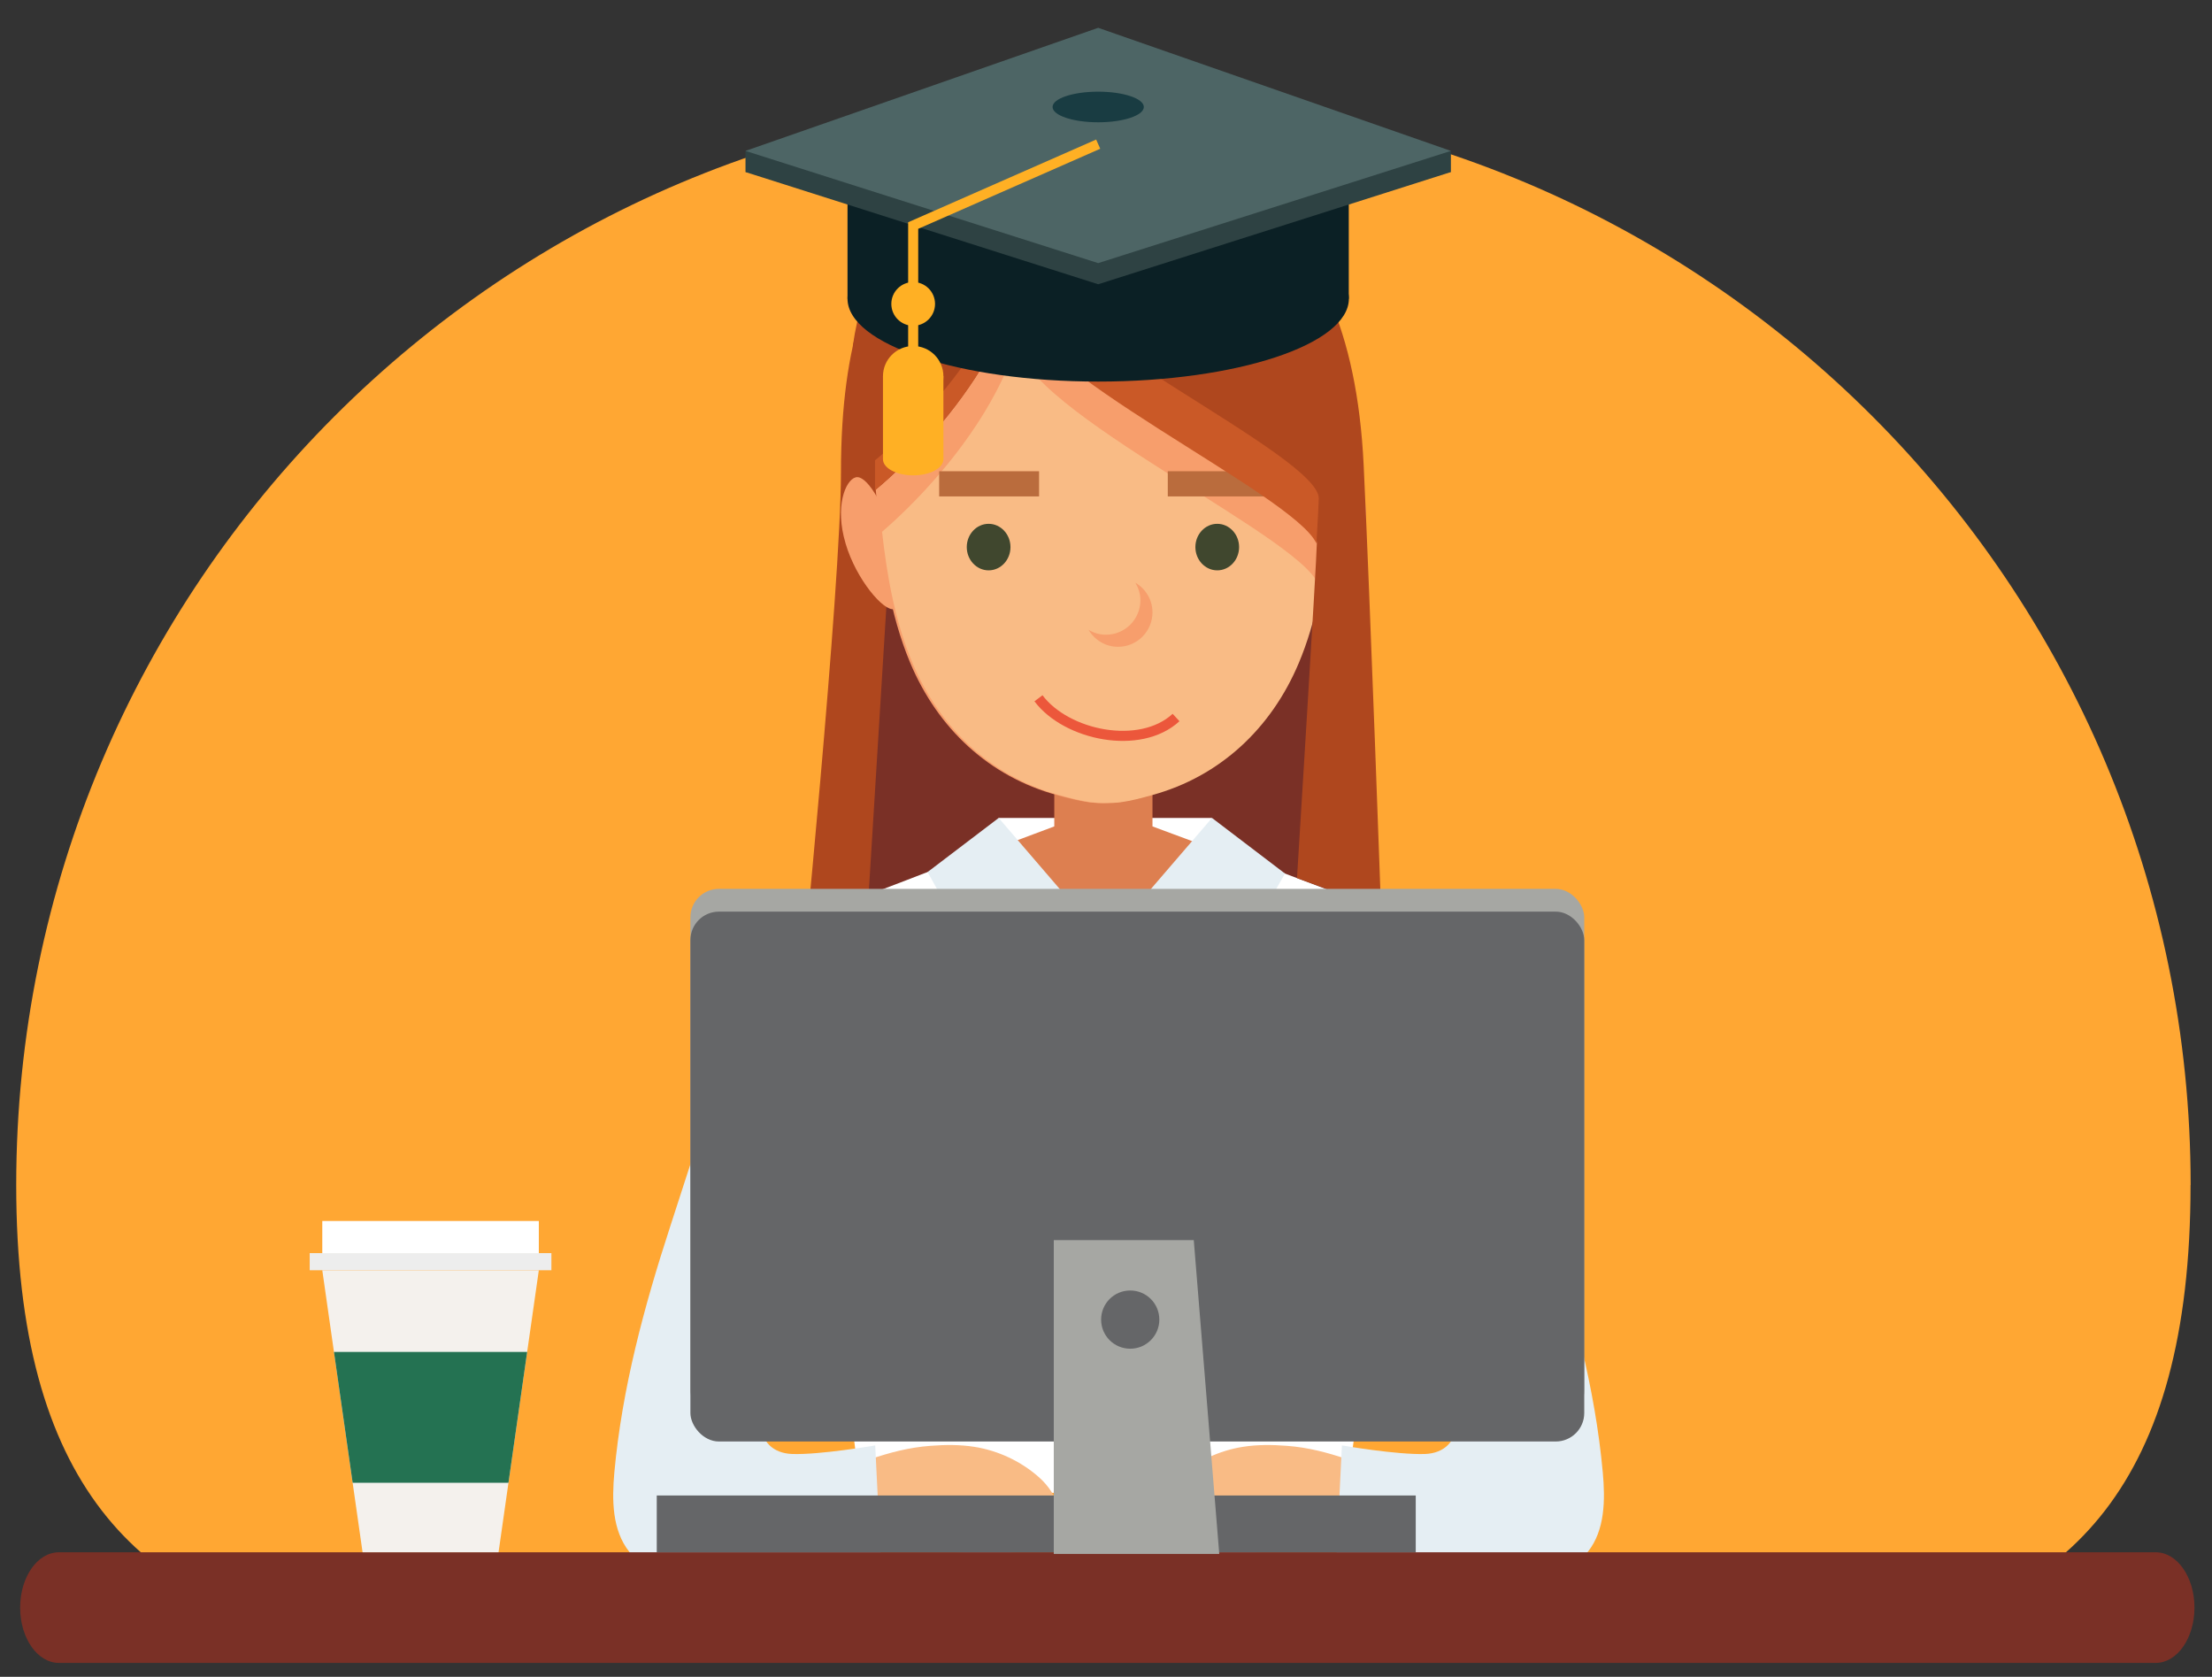
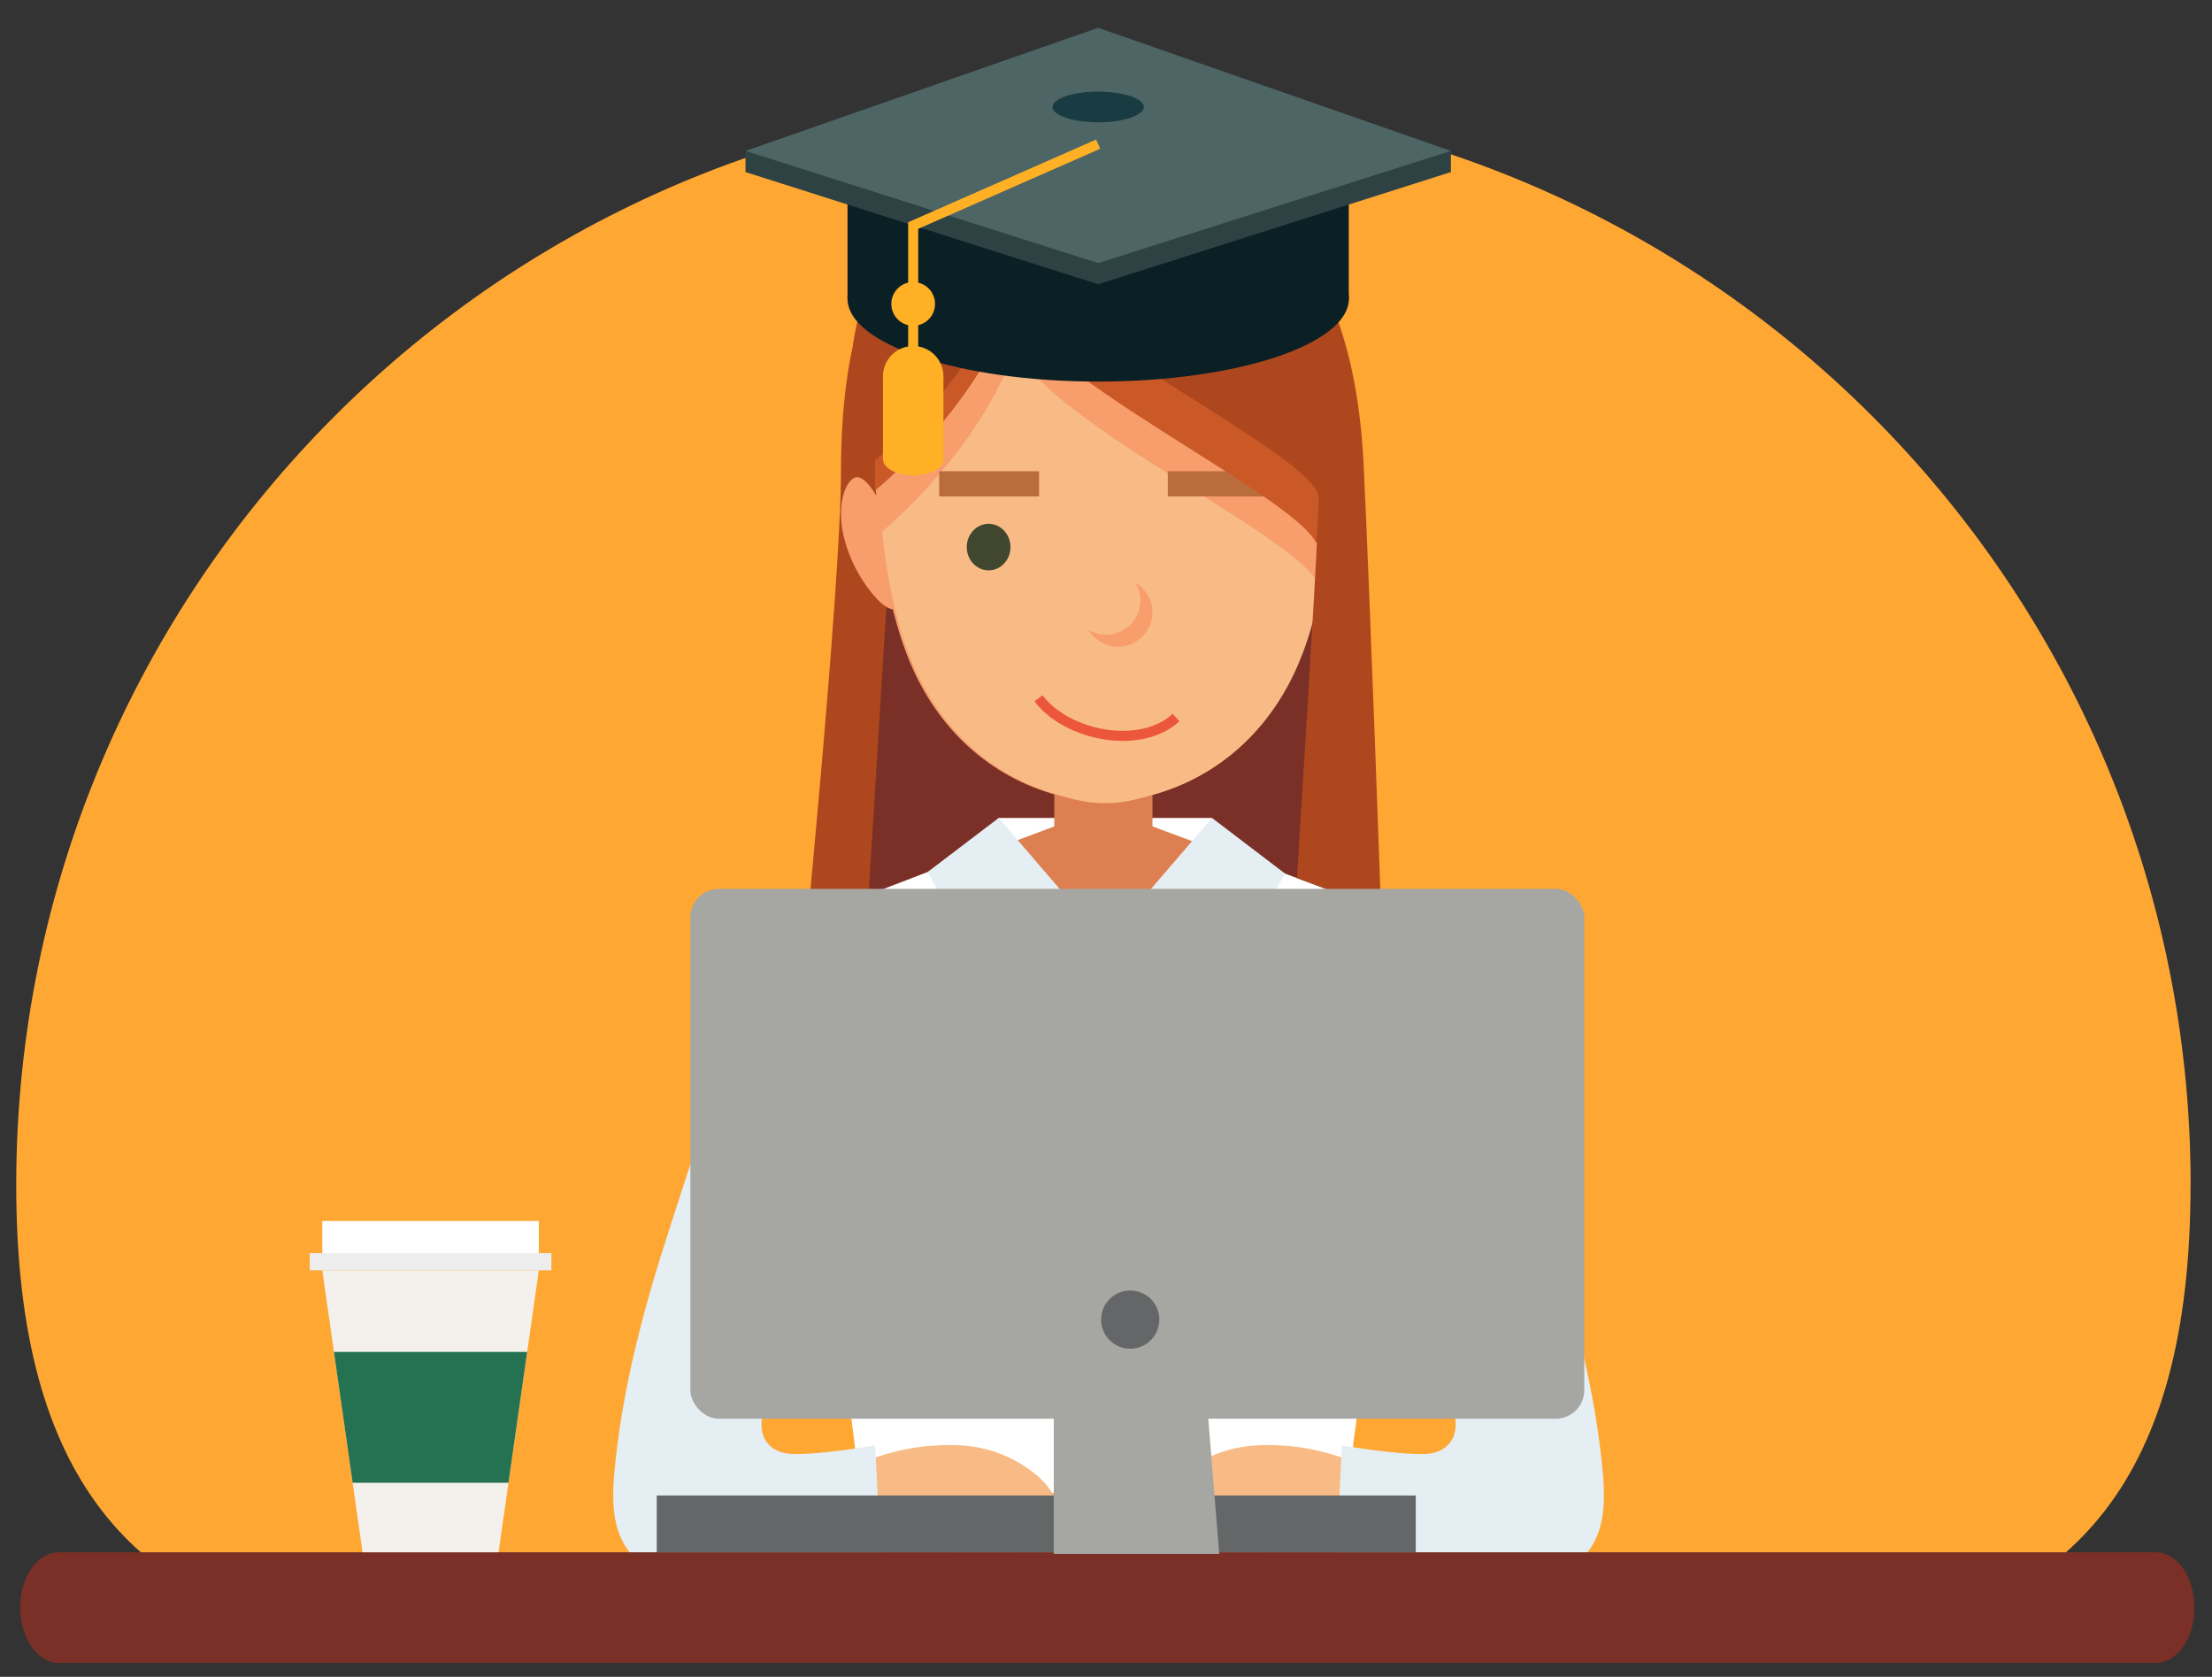
<svg xmlns="http://www.w3.org/2000/svg" id="Layer_1" version="1.1" viewBox="0 0 219.63 166.46">
  <rect x="0" y="0" width="219.63" height="166.46" fill="#333333" stroke="none" />
  <defs>
    <style>
      .st0 {
        fill: #40472e;
      }

      .st1 {
        stroke: #e5eef3;
      }

      .st1, .st2, .st3 {
        fill: none;
        stroke-miterlimit: 10;
      }

      .st2 {
        stroke: #ffb024;
      }

      .st4 {
        fill: #a6a7a3;
      }

      .st5 {
        fill: #f9bb85;
      }

      .st3 {
        stroke: #ec573b;
      }

      .st6 {
        fill: #af471e;
      }

      .st7 {
        fill: #4d6565;
      }

      .st8 {
        fill: #2e4243;
      }

      .st9 {
        fill: #656668;
      }

      .st10 {
        fill: #ffa733;
      }

      .st11 {
        clip-path: url(#clippath-2);
      }

      .st12 {
        fill: #ffb024;
      }

      .st13 {
        fill: #f79e6c;
      }

      .st14 {
        fill: #fff;
      }

      .st15 {
        fill: #e5eef3;
      }

      .st16 {
        fill: #ca5927;
      }

      .st17 {
        fill: #f4f1ed;
      }

      .st18 {
        fill: #0b2025;
      }

      .st19 {
        fill: #dd7f50;
      }

      .st20 {
        fill: #7a3026;
      }

      .st21 {
        fill: #ba6c3d;
      }

      .st22 {
        fill: #ededed;
      }

      .st23 {
        fill: #193c42;
      }

      .st24 {
        fill: #247252;
      }
    </style>
    <clipPath id="clippath-2">
      <polygon class="st17" points="49.5 154.1 36 154.1 32 126.1 53.5 126.1 49.5 154.1" />
    </clipPath>
  </defs>
  <path class="st10" d="M217.5,117.64c0,59.62-48.33,45.74-107.95,45.74S1.61,177.26,1.61,117.64,49.94,9.69,109.56,9.69s107.95,48.33,107.95,107.95Z" />
  <g>
    <g>
      <polygon class="st20" points="84.66 41.04 81.64 95.16 134.32 95.16 132.59 41.04 84.66 41.04" />
      <path class="st6" d="M101.94,23.41c-1.33,9.05-13.1,23.31-13.1,23.31l-3.25,52.71-6.21.24s4.12-41.29,4.12-52.84c0-26.5,12.25-28.2,18.75-29.83,0,0,.19,3-.31,6.42Z" />
      <path class="st13" d="M135.17,53.93c-1.06,3.61-3.83,6.84-4.85,6.53-1.03-.3-1-3.47.07-7.08,1.06-3.61,2.76-6.29,3.78-5.99,1.03.3,2.07,2.93,1,6.53Z" />
      <path class="st13" d="M83.95,53.93c1.06,3.61,3.83,6.84,4.85,6.53,1.03-.3,1-3.47-.07-7.08-1.06-3.61-2.76-6.29-3.78-5.99-1.03.3-2.07,2.93-1,6.53Z" />
      <rect class="st14" x="99.16" y="81.2" width="21.17" height="9.12" />
      <path class="st19" d="M139.5,91.13c-1.29-.25-25.07-9.09-25.07-9.09l-4.87.72-4.88-.72s-24.24,9.1-25.53,9.35c-.83.16,7.37,46.48,7.37,46.48h46.07s7.74-46.57,6.91-46.73Z" />
      <rect class="st19" x="104.68" y="71.75" width="9.75" height="16.5" />
      <path class="st14" d="M140.62,91.49c-1.29-.25-21.53-8-21.53-8l-9.4,10.08-9.65-10.08s-19.6,7.65-20.88,7.9c-.83.16,6.29,56.76,6.29,56.76l48.25.11s7.75-56.61,6.92-56.77Z" />
      <path class="st13" d="M109.56,16.87c-6.49-.36-13.03,1.19-17.49,5.9-6.73,7.1-5.79,18.53-4.96,27.59.49,5.26,1.23,10.58,3.26,15.43,2.75,6.56,7.87,11.3,14.54,13.13,1.05.29,2.1.57,3.17.72.47.06.97.09,1.48.08.51,0,1.01-.02,1.48-.08,1.07-.14,2.12-.43,3.17-.72,6.66-1.83,11.79-6.57,14.54-13.13,2.03-4.85,2.78-10.17,3.26-15.43.84-9.06,1.77-20.49-4.96-27.59-4.46-4.71-11-6.26-17.49-5.9" />
      <path class="st5" d="M130.97,58.46c.05-4.39-29.91-17.83-29.93-24.59,0,0,0-.01,0-.02-3.07,9.62-11.38,17.16-13.46,18.94.5,4.46,1.29,8.89,3.01,13,2.75,6.56,7.87,11.3,14.54,13.13,1.05.29,2.1.57,3.17.72.47.06.97.09,1.48.08.51,0,1.01-.02,1.48-.08,1.07-.14,2.12-.43,3.17-.72,6.66-1.83,11.79-6.57,14.54-13.13.87-2.07,1.49-4.23,1.97-6.43.02-.45.04-.77.04-.9Z" />
-       <path class="st0" d="M123.03,54.31c0,1.28-.97,2.31-2.17,2.31s-2.17-1.04-2.17-2.31.97-2.31,2.17-2.31,2.17,1.04,2.17,2.31Z" />
-       <path class="st0" d="M100.33,54.31c0,1.28-.97,2.31-2.17,2.31s-2.17-1.04-2.17-2.31.97-2.31,2.17-2.31,2.17,1.04,2.17,2.31Z" />
+       <path class="st0" d="M100.33,54.31c0,1.28-.97,2.31-2.17,2.31s-2.17-1.04-2.17-2.31.97-2.31,2.17-2.31,2.17,1.04,2.17,2.31" />
      <path class="st13" d="M112.74,57.86c.3.51.49,1.1.49,1.73,0,1.89-1.53,3.42-3.42,3.42-.64,0-1.22-.18-1.73-.49.6,1.01,1.68,1.69,2.93,1.69,1.89,0,3.42-1.53,3.42-3.42,0-1.25-.68-2.34-1.69-2.94Z" />
      <path class="st6" d="M84.68,34.33c1.84-13.25,11.07-15.7,17.57-17.33,0,0,.19,3-.31,6.42-.75,13.83-15.06,25.25-15.06,25.25l-2.19-14.34Z" />
      <path class="st16" d="M101.94,20.45c-.75,13.83-15.06,25.25-15.06,25.25v2.96s14.32-11.42,15.06-25.25c.49-3.32.32-6.24.32-6.4-.04,1.01-.13,2.19-.32,3.44Z" />
      <line class="st1" x1="109.69" y1="98.57" x2="109.69" y2="148.2" />
      <path class="st15" d="M106.82,117.14c0,.73-.59,1.31-1.31,1.31s-1.31-.59-1.31-1.31.59-1.31,1.31-1.31,1.31.59,1.31,1.31Z" />
      <polygon class="st15" points="99.16 81.2 92.1 86.57 100.33 101.39 109.69 93.45 99.16 81.2" />
      <polygon class="st15" points="120.34 81.2 127.59 86.72 119.16 101.39 109.8 93.45 120.34 81.2" />
      <path class="st15" d="M106.82,134.24c0,.73-.59,1.31-1.31,1.31s-1.31-.59-1.31-1.31.59-1.31,1.31-1.31,1.31.59,1.31,1.31Z" />
      <rect class="st21" x="115.95" y="46.78" width="9.92" height="2.5" />
      <path class="st6" d="M128.78,87.17l8.34,3.03s-1.07-30.38-1.72-43.99c-1.33-27.76-16.99-29.55-24.09-29.76-.6-.02-7.72.17-9.1.54,0,0-1.41,7.38-1.39,12.35.02,6.76,29.98,20.2,29.93,24.59-.02,1.72-1.97,33.24-1.97,33.24Z" />
      <path class="st16" d="M130.71,53.93c.14-2.41.23-4.08.23-4.45.05-4.21-27.49-16.73-29.77-23.72-.14,1.44-.23,2.9-.23,4.19.02,6.48,27.47,19.06,29.76,23.98Z" />
      <rect class="st21" x="93.25" y="46.78" width="9.92" height="2.5" />
      <path class="st3" d="M116.77,71.23c-3.58,3.3-10.88,1.79-13.66-1.91" />
    </g>
    <path class="st5" d="M133.7,144.84c-1.86-.63-3.79-1.15-5.93-1.31-1.45-.11-2.92-.13-4.36.1-2.36.37-4.62,1.43-6.41,3.01-1.91,1.68-3.06,4.51-.58,6.24,2.81,1.96,6.43,1.5,9.63,1.13,2.76-.32,5.02-.34,7.49.09" />
    <path class="st15" d="M146.21,156.2c.25.02.49.03.74.05,3.54.23,8.18.98,10.71-2.2,1.71-2.15,1.73-5.16,1.48-7.89-.76-8.34-2.96-16.48-5.55-24.42-2.48-7.58-4.82-15.41-8.34-22.59-.95-1.95-1.43-3.93-2.48-5.84-.54-.98-1.51-1.99-2.57-1.91-.63.05-4.61,24.29-2.86,28.1.78,1.7,1.7,3.34,2.6,4.98,2.79,5.09,4.26,10.96,4.59,16.73.11,1.89-1.16,3.06-3.03,3.13-2.77.1-8.26-.85-8.26-.85l-.54,10.97s9.13,1.44,13.51,1.73Z" />
    <path class="st5" d="M86.45,144.84c1.86-.63,3.79-1.15,5.93-1.31,1.45-.11,2.92-.13,4.36.1,2.36.37,4.62,1.43,6.41,3.01,1.9,1.68,3.06,4.51.58,6.24-2.81,1.96-6.43,1.5-9.63,1.13-2.76-.32-5.02-.34-7.49.09" />
    <path class="st15" d="M73.93,156.2c-.25.02-.49.03-.74.05-3.54.23-8.18.98-10.71-2.2-1.71-2.15-1.73-5.16-1.48-7.89.76-8.34,2.96-16.48,5.55-24.42,2.48-7.58,4.82-15.41,8.34-22.59.95-1.95,1.43-3.93,2.48-5.84.54-.98,1.51-1.99,2.57-1.91.63.05,4.61,24.29,2.86,28.1-.78,1.7-1.7,3.34-2.6,4.98-2.79,5.09-4.26,10.96-4.59,16.73-.11,1.89,1.16,3.06,3.03,3.13,2.77.1,8.26-.85,8.26-.85l.54,10.97s-9.13,1.44-13.51,1.73Z" />
  </g>
  <path class="st20" d="M214.05,165.08H5.84c-2.12,0-3.84-2.46-3.84-5.49h0c0-3.03,1.72-5.49,3.84-5.49h208.21c2.12,0,3.84,2.46,3.84,5.49h0c0,3.03-1.72,5.49-3.84,5.49Z" />
  <g>
    <g>
      <rect class="st4" x="68.55" y="88.24" width="88.75" height="52.6" rx="2.83" ry="2.83" />
-       <rect class="st9" x="68.55" y="90.5" width="88.75" height="52.6" rx="2.83" ry="2.83" />
    </g>
    <rect class="st9" x="65.21" y="148.46" width="75.36" height="5.64" />
    <polygon class="st4" points="121.06 154.26 104.63 154.26 104.63 123.11 118.53 123.11 121.06 154.26" />
    <path class="st9" d="M115.11,131c0,1.59-1.29,2.89-2.89,2.89s-2.89-1.29-2.89-2.89,1.29-2.89,2.89-2.89,2.89,1.29,2.89,2.89Z" />
  </g>
  <g>
    <rect class="st22" x="30.75" y="124.4" width="24" height="1.7" />
    <rect class="st14" x="32" y="121.21" width="21.5" height="3.2" />
    <g>
      <polygon class="st17" points="49.5 154.1 36 154.1 32 126.1 53.5 126.1 49.5 154.1" />
      <g class="st11">
        <rect class="st24" x="32.58" y="134.21" width="20.92" height="12.99" />
      </g>
    </g>
  </g>
  <g>
    <ellipse class="st18" cx="109.04" cy="29.65" rx="24.89" ry="8.23" />
    <rect class="st18" x="84.15" y="18.91" width="49.77" height="10.75" />
    <g>
      <polygon class="st8" points="144.06 17.08 109.04 28.22 74.02 17.08 109.04 4.87 144.06 17.08" />
      <rect class="st8" x="74.02" y="14.98" width="70.04" height="2.1" />
      <polygon class="st7" points="144.06 14.98 109.04 26.12 74.02 14.98 109.04 2.76 144.06 14.98" />
    </g>
    <polyline class="st2" points="109.04 14.31 90.67 22.39 90.67 35.16" />
    <g>
      <circle class="st12" cx="90.67" cy="37.35" r="3" />
      <path class="st12" d="M93.67,45.59c0,.89-1.34,1.6-3,1.6s-3-.72-3-1.6,1.34-1.6,3-1.6,3,.72,3,1.6Z" />
      <rect class="st12" x="87.67" y="37.35" width="6" height="8.24" />
    </g>
    <circle class="st12" cx="90.67" cy="30.17" r="2.17" />
    <ellipse class="st23" cx="109.04" cy="10.62" rx="4.53" ry="1.52" />
  </g>
</svg>